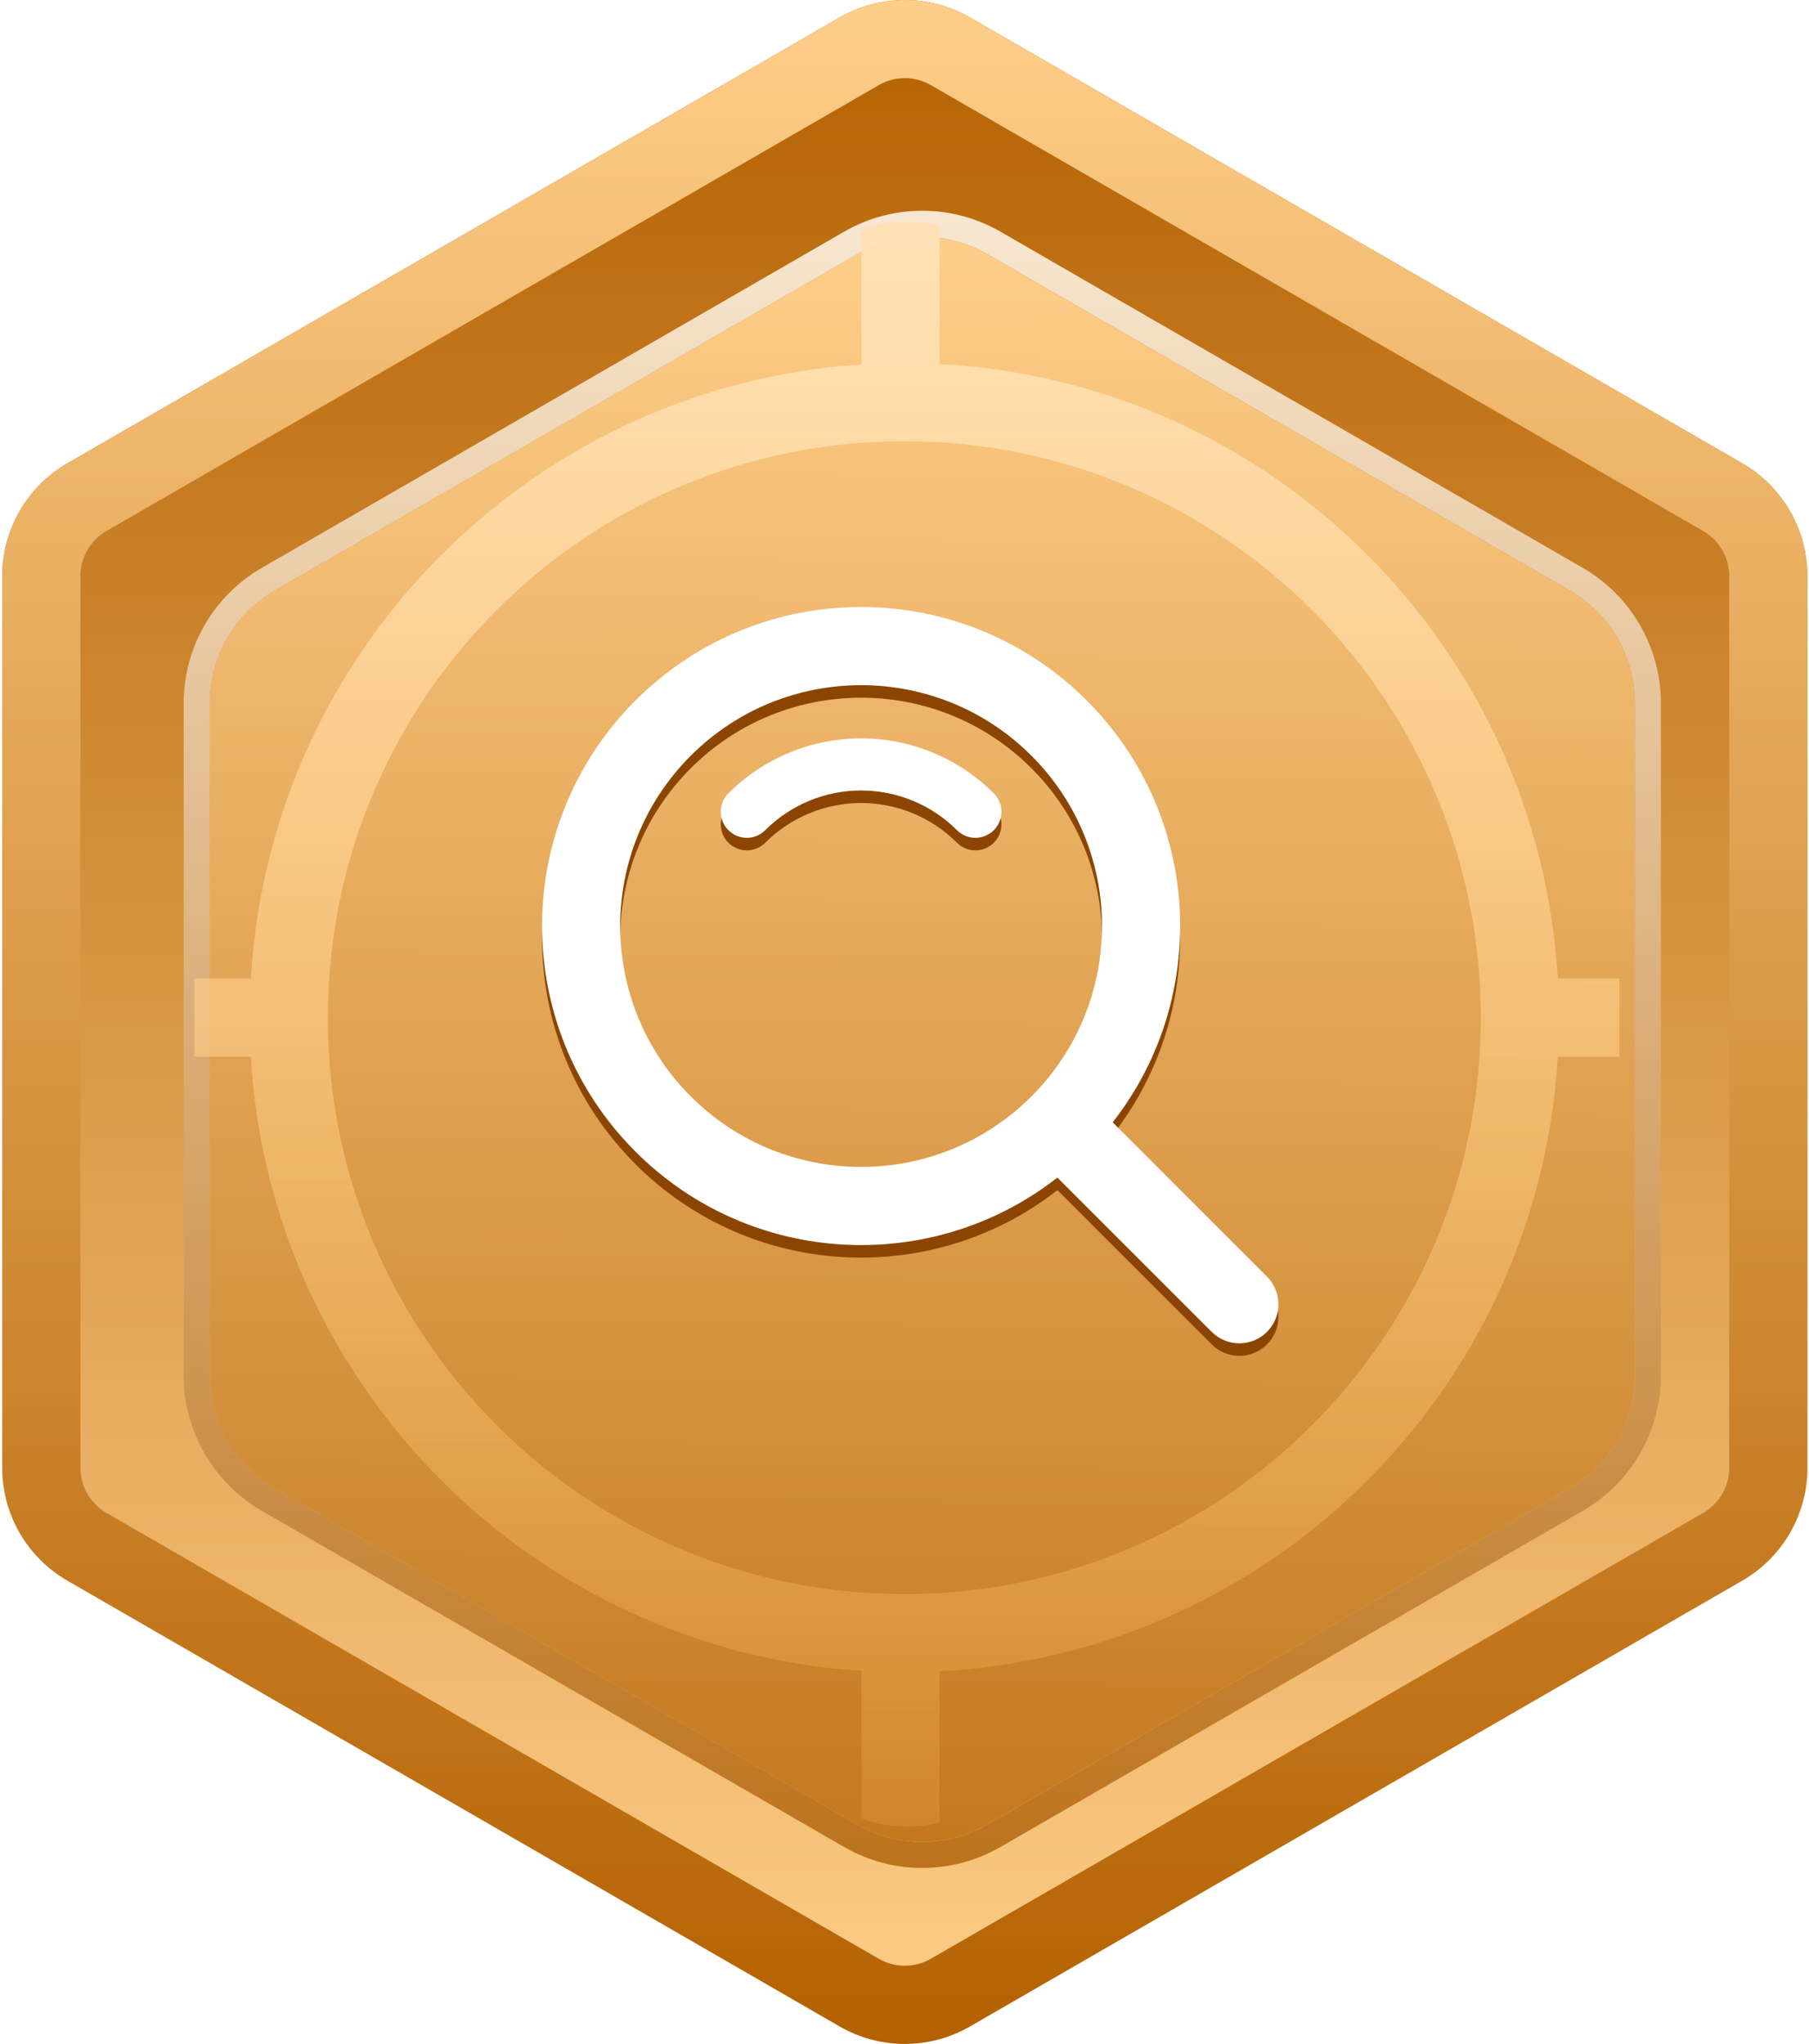
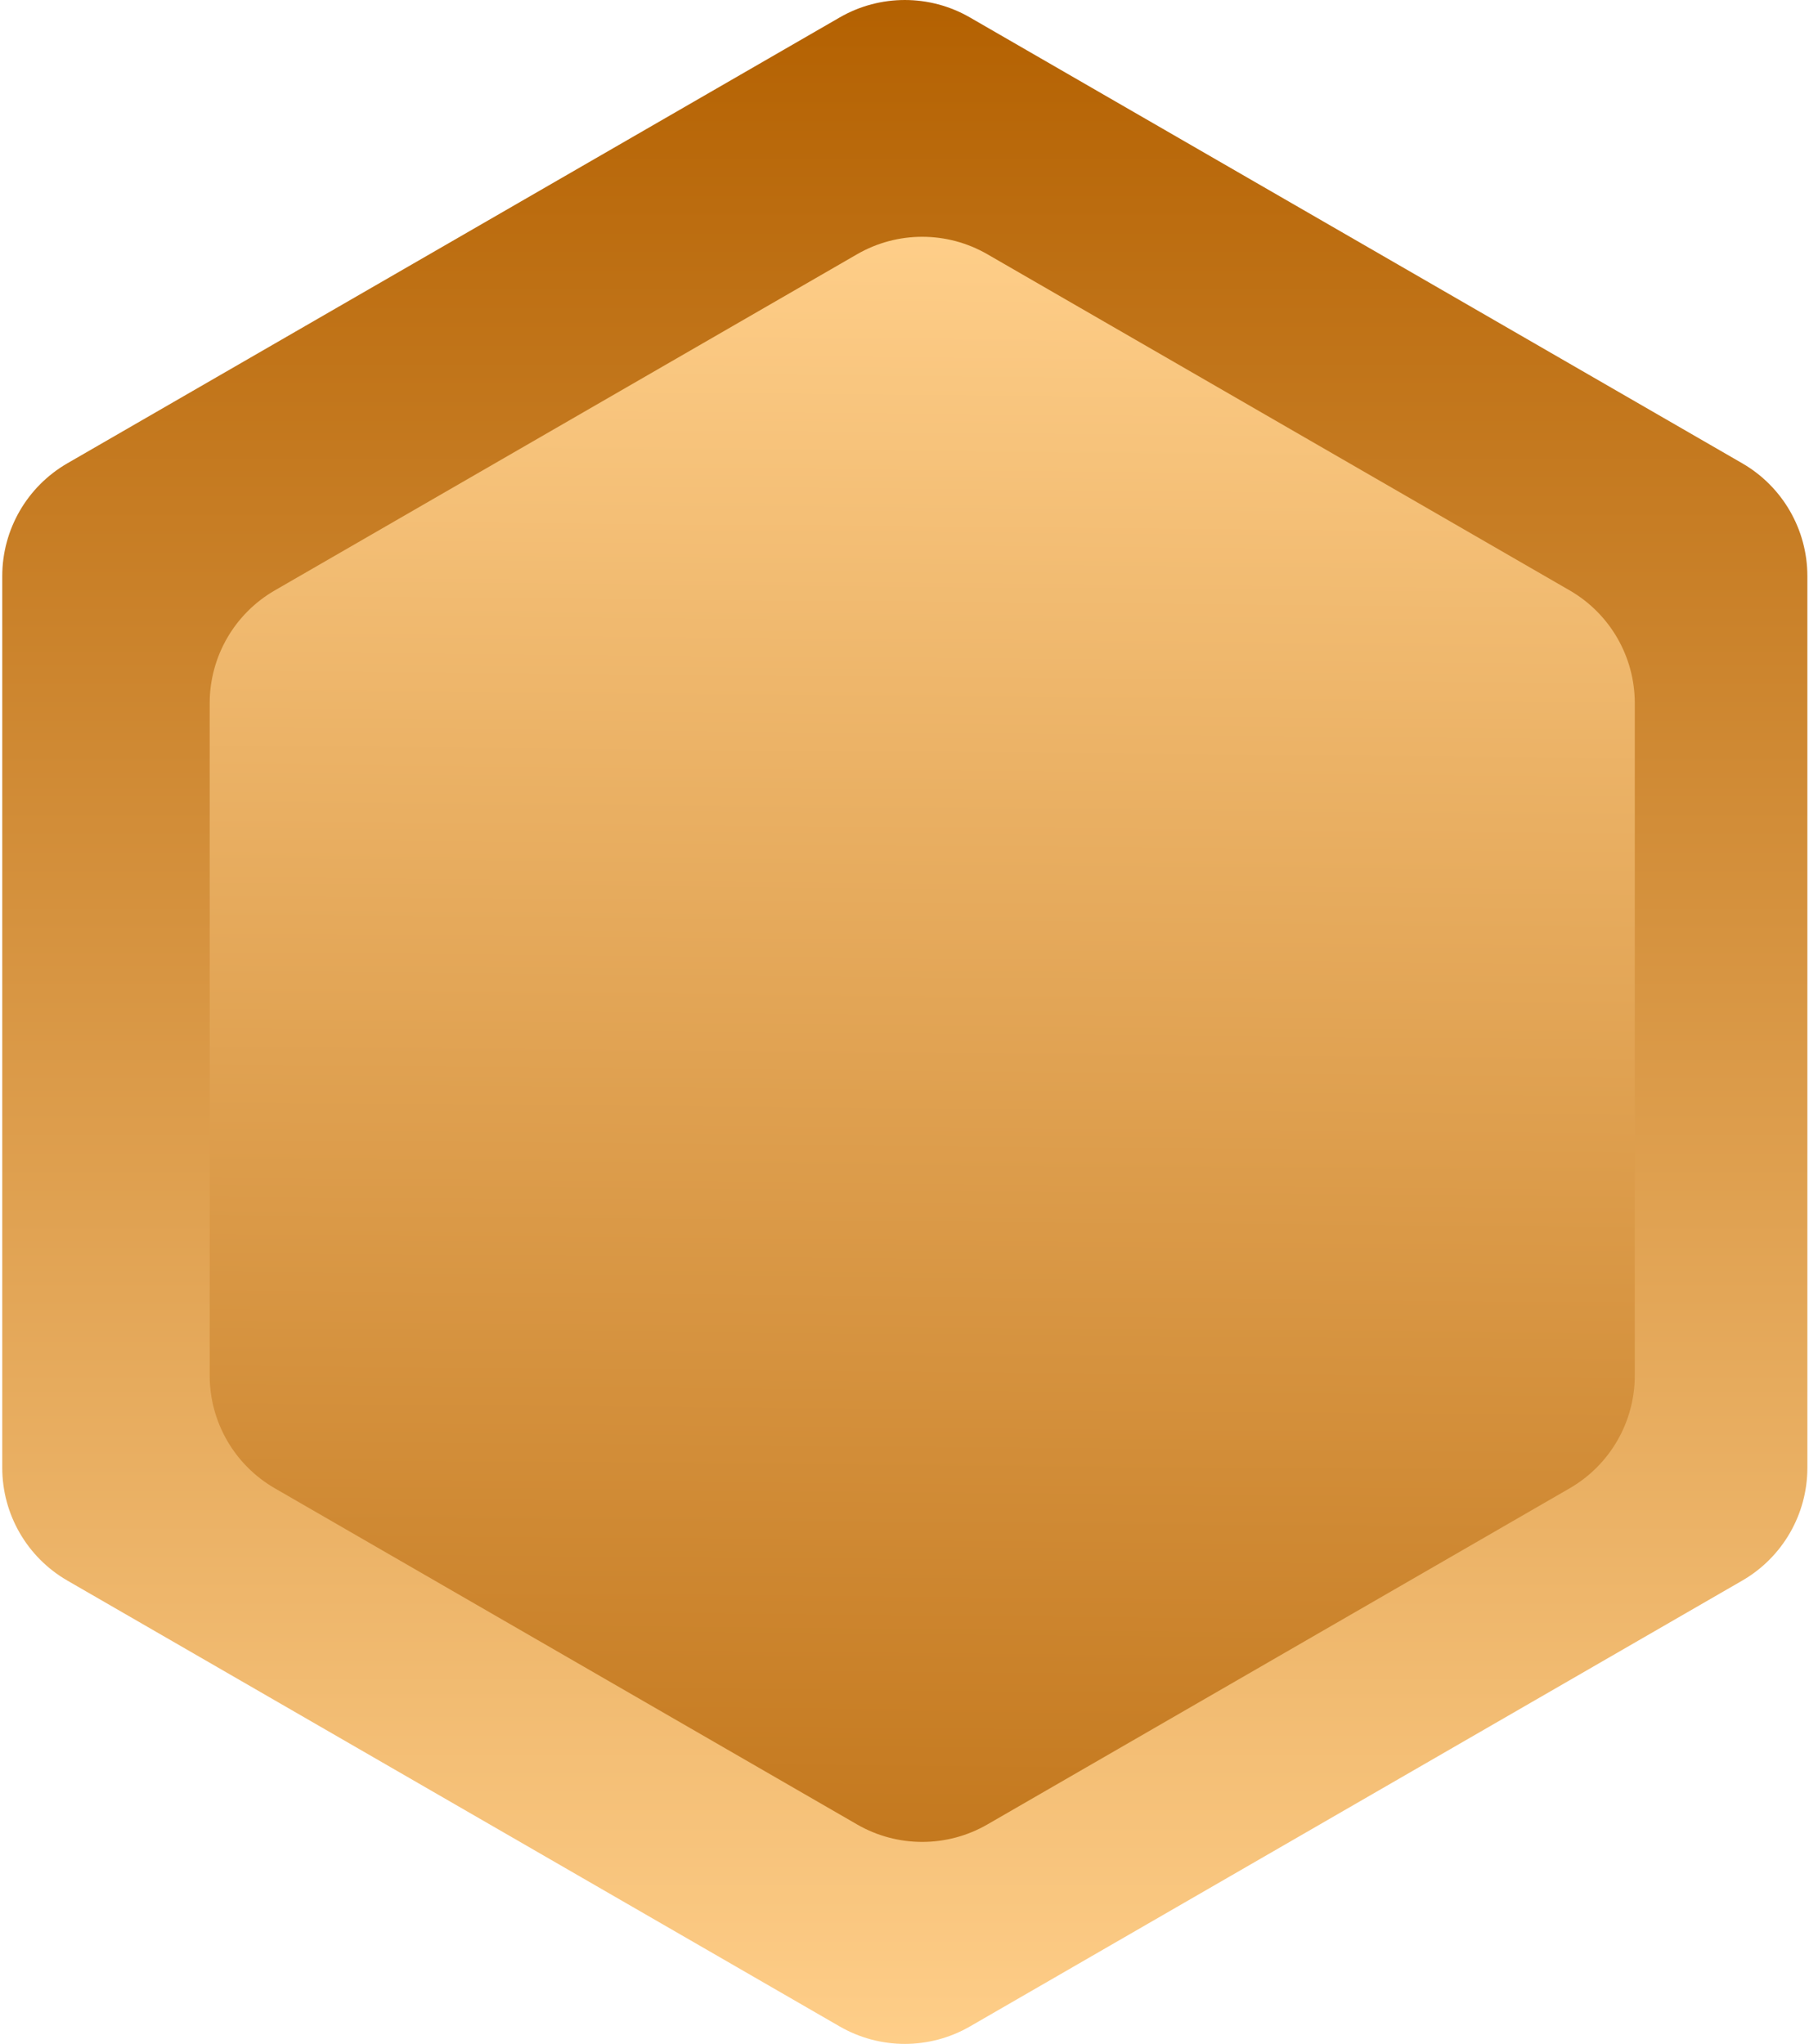
<svg xmlns="http://www.w3.org/2000/svg" width="354" height="400" viewBox="0 0 354 400" fill="none">
  <path d="M164.315 3.416C172.203 -1.138 181.921 -1.138 189.808 3.416L340.936 90.669C348.823 95.223 353.682 103.639 353.682 112.747V287.254C353.682 296.361 348.823 304.777 340.936 309.331L189.808 396.585C181.921 401.139 172.203 401.139 164.315 396.585L13.188 309.331C5.3 304.777 0.441 296.361 0.441 287.254V112.747C0.441 103.639 5.3 95.223 13.188 90.669L164.315 3.416Z" fill="url(#paint0_linear_2104_37315)" />
-   <path fill-rule="evenodd" clip-rule="evenodd" d="M333.288 103.916L182.16 16.662C179.005 14.841 175.118 14.841 171.963 16.662L20.836 103.916C17.681 105.737 15.737 109.103 15.737 112.747V287.254C15.737 290.897 17.681 294.263 20.836 296.085L171.963 383.338C175.118 385.16 179.005 385.16 182.16 383.338L333.288 296.085C336.443 294.263 338.387 290.897 338.387 287.254V112.747C338.387 109.104 336.443 105.737 333.288 103.916ZM189.808 3.416C181.921 -1.138 172.203 -1.138 164.315 3.416L13.188 90.669C5.3 95.223 0.441 103.639 0.441 112.747V287.254C0.441 296.361 5.3 304.777 13.188 309.331L164.315 396.585C172.203 401.139 181.921 401.139 189.808 396.585L340.936 309.331C348.823 304.777 353.682 296.361 353.682 287.254V112.747C353.682 103.639 348.823 95.223 340.936 90.669L189.808 3.416Z" fill="url(#paint1_linear_2104_37315)" />
  <g filter="url(#filter0_d_2104_37315)">
    <path d="M164.724 46.756C172.611 42.202 182.329 42.202 190.217 46.756L304.161 112.541C312.049 117.095 316.908 125.511 316.908 134.619V266.19C316.908 275.298 312.049 283.714 304.161 288.268L190.217 354.054C182.329 358.608 172.611 358.608 164.724 354.054L50.78 288.268C42.892 283.714 38.033 275.298 38.033 266.19V134.619C38.033 125.511 42.892 117.095 50.78 112.541L164.724 46.756Z" fill="url(#paint2_linear_2104_37315)" />
  </g>
  <g filter="url(#filter1_d_2104_37315)">
-     <path fill-rule="evenodd" clip-rule="evenodd" d="M192.777 42.341L306.721 108.127C316.186 113.591 322.017 123.69 322.017 134.62V266.191C322.017 277.121 316.186 287.22 306.721 292.684L192.777 358.47C183.312 363.935 171.65 363.935 162.185 358.47L48.241 292.684C38.776 287.22 32.945 277.121 32.945 266.191V134.62C32.945 123.69 38.776 113.591 48.241 108.127L162.185 42.341C171.65 36.876 183.312 36.876 192.777 42.341ZM190.228 46.757C182.34 42.203 172.622 42.203 164.735 46.757L50.79 112.542C42.903 117.096 38.044 125.512 38.044 134.62V266.191C38.044 275.299 42.903 283.715 50.79 288.269L164.735 354.055C172.622 358.608 182.34 358.608 190.228 354.055L304.172 288.269C312.059 283.715 316.918 275.299 316.918 266.191V134.62C316.918 125.512 312.059 117.096 304.172 112.542L190.228 46.757Z" fill="url(#paint3_linear_2104_37315)" />
-   </g>
-   <path fill-rule="evenodd" clip-rule="evenodd" d="M304.848 191.509C301.026 126.601 248.876 74.686 183.869 71.236V44.156C178.832 42.85 173.487 43.112 168.573 44.943V71.324C104.263 75.484 52.881 127.099 49.088 191.509H38.033V206.805H49.088C52.88 271.215 104.262 322.831 168.573 326.991V355.867C173.487 357.697 178.832 357.959 183.869 356.653V327.079C248.877 323.628 301.026 271.713 304.848 206.805H316.907V191.509H304.848ZM289.777 199.157C289.777 261.46 239.271 311.966 176.968 311.966C114.666 311.966 64.159 261.46 64.159 199.157C64.159 136.855 114.666 86.349 176.968 86.349C239.271 86.349 289.777 136.855 289.777 199.157Z" fill="url(#paint4_linear_2104_37315)" />
-   <path fill-rule="evenodd" clip-rule="evenodd" d="M201.841 217.019C220.251 198.609 220.251 168.761 201.841 150.352C183.432 131.942 153.584 131.942 135.174 150.352C116.764 168.761 116.764 198.609 135.174 217.019C153.584 235.429 183.432 235.429 201.841 217.019ZM217.737 222.099C236.903 197.6 235.209 162.088 212.657 139.536C188.274 115.153 148.741 115.153 124.358 139.536C99.975 163.919 99.975 203.452 124.358 227.835C146.911 250.387 182.423 252.08 206.922 232.914L237.116 263.109C240.103 266.095 244.945 266.095 247.932 263.109C250.918 260.122 250.918 255.28 247.932 252.293L217.737 222.099ZM142.538 164.926C140.547 162.934 140.547 159.706 142.538 157.715C145.949 154.305 149.997 151.599 154.453 149.754C158.909 147.908 163.685 146.958 168.508 146.958C173.332 146.958 178.107 147.908 182.563 149.754C187.019 151.599 191.068 154.305 194.479 157.715C196.47 159.706 196.47 162.934 194.479 164.926C192.488 166.917 189.259 166.917 187.268 164.926C184.805 162.462 181.88 160.508 178.661 159.175C175.442 157.841 171.992 157.155 168.508 157.155C165.024 157.155 161.575 157.841 158.356 159.175C155.137 160.508 152.212 162.462 149.749 164.926C147.758 166.917 144.529 166.917 142.538 164.926Z" fill="#8C4500" />
-   <path fill-rule="evenodd" clip-rule="evenodd" d="M201.841 214.564C220.251 196.155 220.251 166.307 201.841 147.897C183.432 129.488 153.584 129.488 135.174 147.897C116.764 166.307 116.764 196.155 135.174 214.564C153.584 232.974 183.432 232.974 201.841 214.564ZM217.737 219.644C236.903 195.146 235.209 159.634 212.657 137.082C188.274 112.699 148.741 112.699 124.358 137.082C99.975 161.465 99.975 200.997 124.358 225.38C146.911 247.933 182.423 249.626 206.922 230.46L237.116 260.654C240.103 263.641 244.945 263.641 247.932 260.654C250.918 257.668 250.918 252.825 247.932 249.838L217.737 219.644ZM142.538 162.471C140.547 160.48 140.547 157.252 142.538 155.261C145.949 151.85 149.997 149.145 154.453 147.299C158.909 145.453 163.685 144.503 168.508 144.503C173.332 144.503 178.107 145.453 182.563 147.299C187.019 149.145 191.068 151.85 194.479 155.261C196.47 157.252 196.47 160.48 194.479 162.471C192.488 164.462 189.259 164.462 187.268 162.471C184.805 160.008 181.88 158.053 178.661 156.72C175.442 155.387 171.992 154.701 168.508 154.701C165.024 154.701 161.575 155.387 158.356 156.72C155.137 158.053 152.212 160.008 149.749 162.471C147.758 164.462 144.529 164.462 142.538 162.471Z" fill="white" />
+     </g>
  <defs>
    <filter id="filter0_d_2104_37315" x="25.033" y="30.34" width="310.875" height="346.129" filterUnits="userSpaceOnUse" color-interpolation-filters="sRGB">
      <feFlood flood-opacity="0" result="BackgroundImageFix" />
      <feColorMatrix in="SourceAlpha" type="matrix" values="0 0 0 0 0 0 0 0 0 0 0 0 0 0 0 0 0 0 127 0" result="hardAlpha" />
      <feOffset dx="3" dy="3" />
      <feGaussianBlur stdDeviation="8" />
      <feComposite in2="hardAlpha" operator="out" />
      <feColorMatrix type="matrix" values="0 0 0 0 0.051 0 0 0 0 0.196 0 0 0 0 0.192 0 0 0 0.15 0" />
      <feBlend mode="normal" in2="BackgroundImageFix" result="effect1_dropShadow_2104_37315" />
      <feBlend mode="normal" in="SourceGraphic" in2="effect1_dropShadow_2104_37315" result="shape" />
    </filter>
    <filter id="filter1_d_2104_37315" x="19.945" y="25.242" width="321.072" height="356.326" filterUnits="userSpaceOnUse" color-interpolation-filters="sRGB">
      <feFlood flood-opacity="0" result="BackgroundImageFix" />
      <feColorMatrix in="SourceAlpha" type="matrix" values="0 0 0 0 0 0 0 0 0 0 0 0 0 0 0 0 0 0 127 0" result="hardAlpha" />
      <feOffset dx="3" dy="3" />
      <feGaussianBlur stdDeviation="8" />
      <feComposite in2="hardAlpha" operator="out" />
      <feColorMatrix type="matrix" values="0 0 0 0 0.051 0 0 0 0 0.196 0 0 0 0 0.192 0 0 0 0.15 0" />
      <feBlend mode="normal" in2="BackgroundImageFix" result="effect1_dropShadow_2104_37315" />
      <feBlend mode="normal" in="SourceGraphic" in2="effect1_dropShadow_2104_37315" result="shape" />
    </filter>
    <linearGradient id="paint0_linear_2104_37315" x1="177.062" y1="-3.944" x2="177.062" y2="403.944" gradientUnits="userSpaceOnUse">
      <stop stop-color="#B36000" />
      <stop offset="1" stop-color="#FFCF8A" />
    </linearGradient>
    <linearGradient id="paint1_linear_2104_37315" x1="177.062" y1="-3.944" x2="177.062" y2="403.944" gradientUnits="userSpaceOnUse">
      <stop stop-color="#FFCF8A" />
      <stop offset="1" stop-color="#B36000" />
    </linearGradient>
    <linearGradient id="paint2_linear_2104_37315" x1="177.47" y1="39.397" x2="173.892" y2="447.284" gradientUnits="userSpaceOnUse">
      <stop stop-color="#FFCF8A" />
      <stop offset="1" stop-color="#B36000" />
    </linearGradient>
    <linearGradient id="paint3_linear_2104_37315" x1="178.674" y1="0.04" x2="178.674" y2="413.891" gradientUnits="userSpaceOnUse">
      <stop stop-color="#FFF5E6" />
      <stop offset="1" stop-color="#B36000" />
    </linearGradient>
    <linearGradient id="paint4_linear_2104_37315" x1="177.47" y1="43.34" x2="177.47" y2="357.469" gradientUnits="userSpaceOnUse">
      <stop stop-color="#FFE2B8" />
      <stop offset="1" stop-color="#FFBD5C" stop-opacity="0.2" />
    </linearGradient>
  </defs>
</svg>